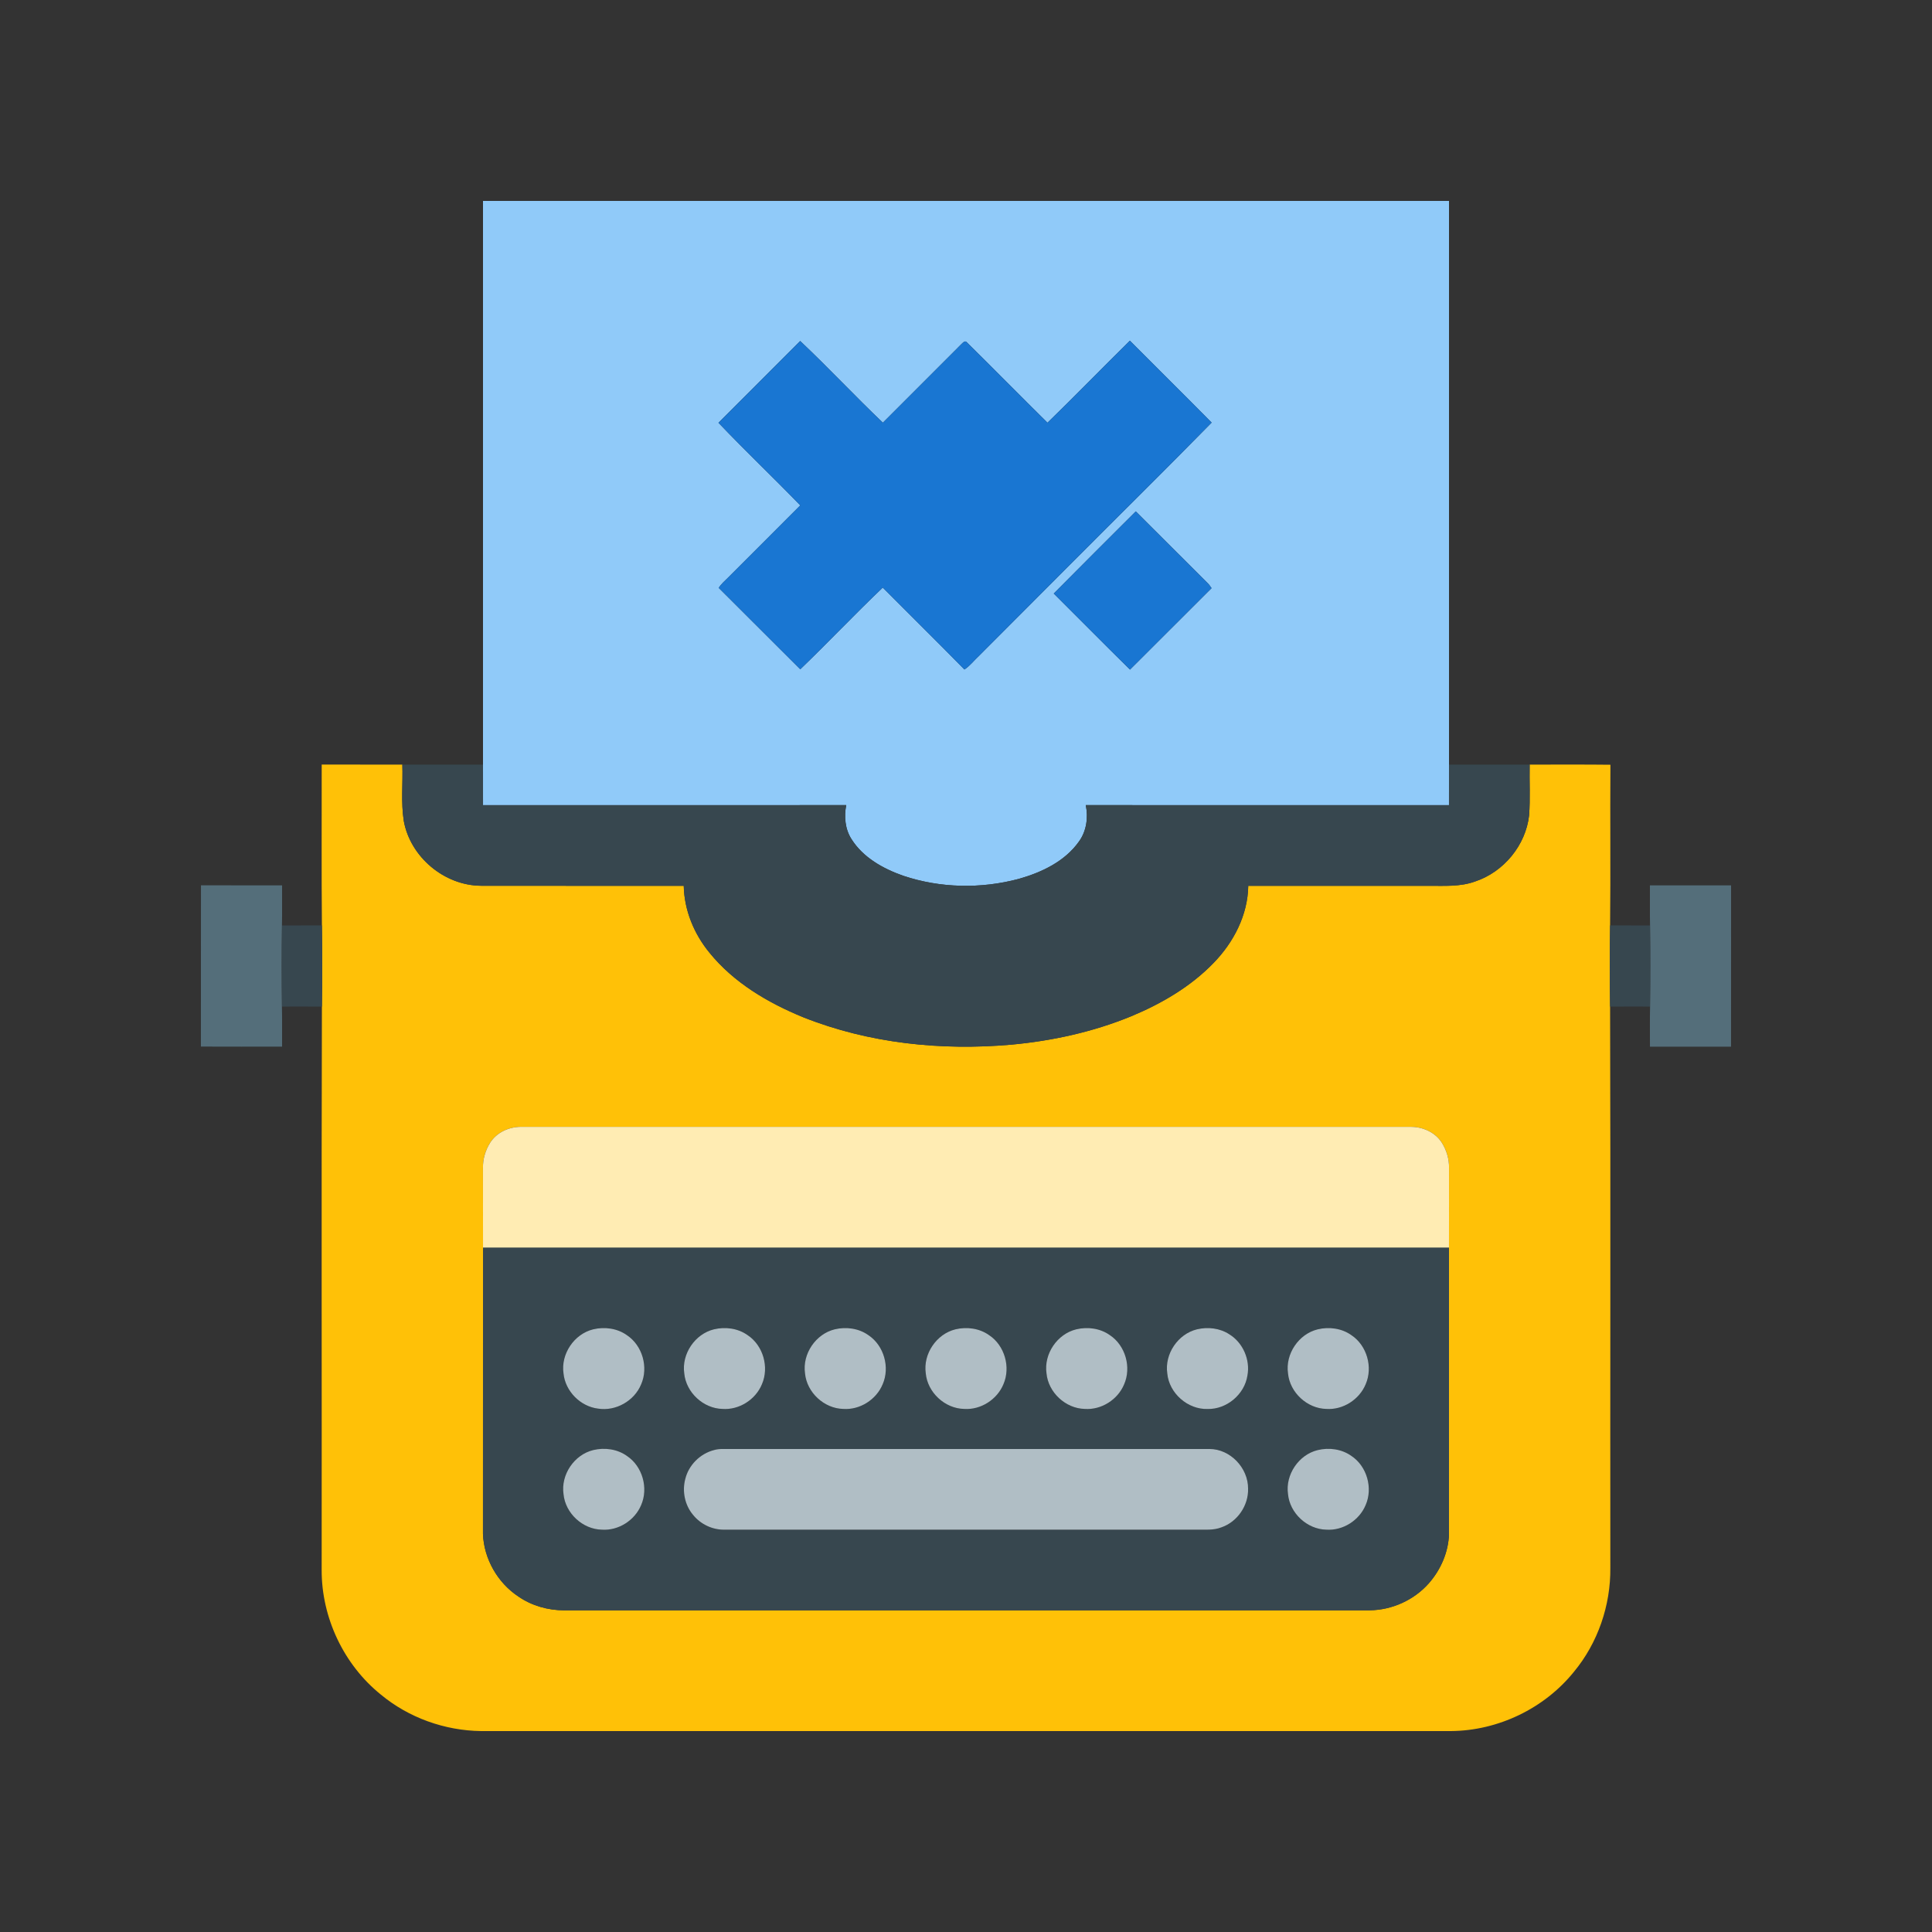
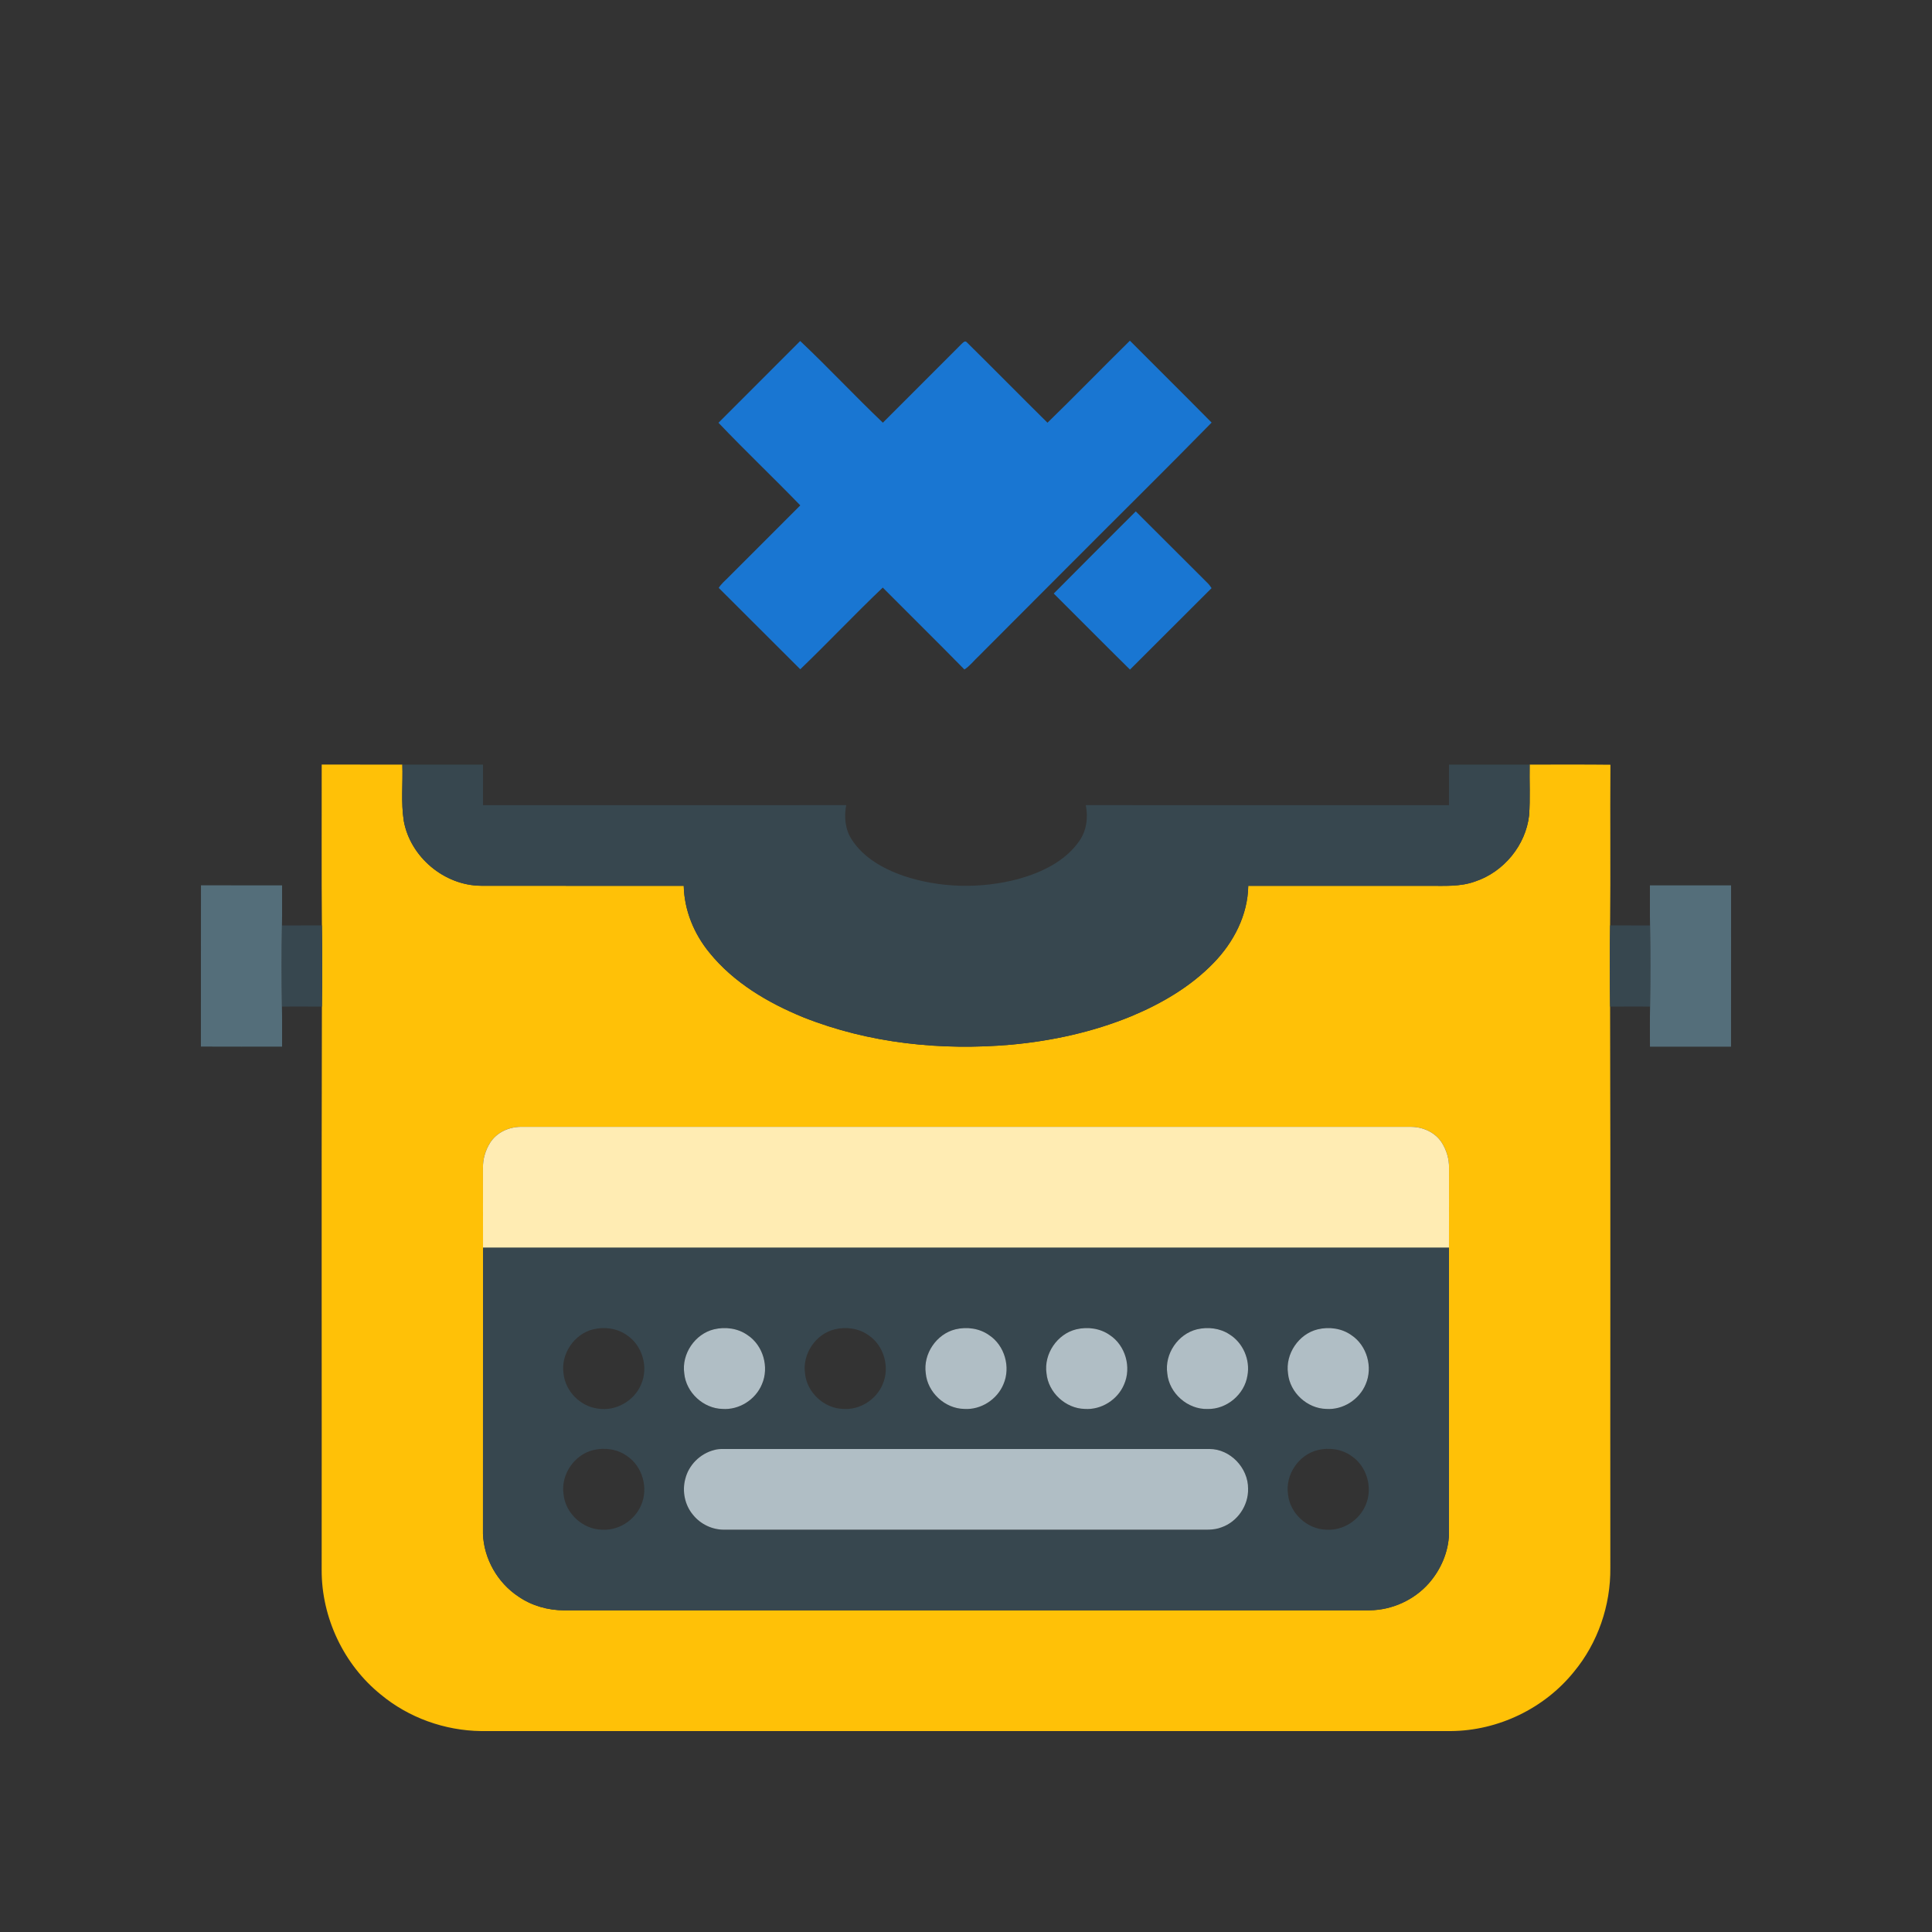
<svg xmlns="http://www.w3.org/2000/svg" width="1024pt" height="1024pt" viewBox="0 0 1024 1024" version="1.1">
  <rect x="0" y="0" width="1024" height="1024" fill="#333333" stroke="none" />
  <g id="#90caf9ff">
-     <path fill="#90caf9" opacity="1.00" d=" M 256.00 106.50 C 426.67 106.50 597.33 106.50 768.00 106.50 C 768.00 206.09 768.00 305.67 768.00 405.26 C 767.99 412.42 768.01 419.59 767.99 426.75 C 703.82 426.73 639.66 426.78 575.49 426.73 C 576.82 433.32 575.90 440.46 571.89 445.99 C 564.43 456.56 552.13 462.38 540.00 465.82 C 520.00 471.17 498.35 470.77 478.68 464.16 C 468.04 460.41 457.43 454.50 451.28 444.71 C 447.89 439.39 447.34 432.82 448.51 426.73 C 384.34 426.78 320.18 426.73 256.01 426.75 C 255.98 419.59 256.01 412.42 256.00 405.26 C 256.00 305.67 256.00 206.09 256.00 106.50 M 380.81 224.08 C 394.97 238.94 409.88 253.10 424.17 267.86 C 411.46 280.59 398.72 293.30 386.01 306.04 C 384.25 307.81 382.28 309.44 380.94 311.59 C 395.36 325.96 409.75 340.35 424.16 354.73 C 438.94 340.51 453.03 325.57 467.88 311.43 C 482.28 325.92 496.85 340.26 511.16 354.84 C 514.10 352.96 516.20 350.09 518.75 347.75 C 534.93 331.59 551.08 315.41 567.20 299.20 C 592.17 274.10 617.43 249.27 642.19 223.98 C 627.83 209.43 613.28 195.07 598.87 180.57 C 584.23 194.98 569.92 209.74 555.19 224.05 C 540.88 209.94 526.80 195.58 512.48 181.47 C 511.44 180.16 510.21 181.82 509.44 182.51 C 495.63 196.38 481.77 210.20 467.94 224.04 C 453.08 209.88 439.05 194.83 424.12 180.74 C 409.69 195.19 395.22 209.61 380.81 224.08 M 558.51 314.59 C 572.00 328.00 585.36 341.55 598.92 354.90 C 613.31 340.50 627.74 326.12 642.15 311.73 C 641.52 310.78 640.88 309.84 640.06 309.05 C 627.32 296.43 614.72 283.66 601.98 271.05 C 587.45 285.52 572.96 300.03 558.51 314.59 Z" />
-   </g>
+     </g>
  <g id="#1976d2ff">
    <path fill="#1976d2" opacity="1.00" d=" M 380.81 224.08 C 395.22 209.61 409.69 195.19 424.12 180.74 C 439.05 194.83 453.08 209.88 467.94 224.04 C 481.77 210.20 495.63 196.38 509.44 182.51 C 510.21 181.82 511.44 180.16 512.48 181.47 C 526.80 195.58 540.88 209.94 555.19 224.05 C 569.92 209.74 584.23 194.98 598.87 180.57 C 613.28 195.07 627.83 209.43 642.19 223.98 C 617.43 249.27 592.17 274.10 567.20 299.20 C 551.08 315.41 534.93 331.59 518.75 347.75 C 516.20 350.09 514.10 352.96 511.16 354.84 C 496.85 340.26 482.28 325.92 467.88 311.43 C 453.03 325.57 438.94 340.51 424.16 354.73 C 409.75 340.35 395.36 325.96 380.94 311.59 C 382.28 309.44 384.25 307.81 386.01 306.04 C 398.72 293.30 411.46 280.59 424.17 267.86 C 409.88 253.10 394.97 238.94 380.81 224.08 Z" />
    <path fill="#1976d2" opacity="1.00" d=" M 558.51 314.59 C 572.96 300.03 587.45 285.52 601.98 271.05 C 614.72 283.66 627.32 296.43 640.06 309.05 C 640.88 309.84 641.52 310.78 642.15 311.73 C 627.74 326.12 613.31 340.50 598.92 354.90 C 585.36 341.55 572.00 328.00 558.51 314.59 Z" />
  </g>
  <g id="#ffc107ff">
    <path fill="#ffc107" opacity="1.00" d=" M 170.51 405.24 C 184.76 405.26 199.00 405.24 213.25 405.25 C 213.60 415.17 212.46 425.20 214.00 435.04 C 217.43 454.22 235.48 469.36 254.97 469.47 C 290.78 469.54 326.59 469.48 362.40 469.50 C 362.67 482.47 367.85 494.99 376.04 504.96 C 388.91 520.85 407.04 531.52 425.75 539.18 C 460.58 553.03 498.85 556.97 536.03 553.69 C 557.73 551.69 579.28 546.96 599.48 538.68 C 615.61 531.97 631.09 522.96 643.30 510.30 C 653.90 499.38 661.37 484.94 661.60 469.50 C 693.41 469.50 725.22 469.50 757.03 469.50 C 765.38 469.46 774.02 470.11 782.01 467.14 C 797.07 462.07 808.66 447.99 810.46 432.16 C 811.11 423.21 810.57 414.22 810.75 405.25 C 825.02 405.30 839.29 405.15 853.56 405.33 C 853.34 433.71 853.70 462.10 853.38 490.48 C 853.16 504.82 853.17 519.18 853.38 533.53 C 853.68 632.69 853.40 731.86 853.51 831.02 C 853.71 850.89 846.90 870.81 834.18 886.13 C 818.52 905.54 794.02 917.30 769.08 917.50 C 597.70 917.50 426.32 917.50 254.93 917.50 C 235.74 917.25 216.66 910.45 201.87 898.18 C 182.18 882.31 170.39 857.34 170.49 832.06 C 170.60 732.55 170.33 633.04 170.62 533.53 C 170.83 519.18 170.84 504.82 170.62 490.48 C 170.35 462.07 170.56 433.65 170.51 405.24 M 259.73 605.76 C 257.27 609.71 255.89 614.36 255.98 619.03 C 256.03 633.10 255.98 647.17 256.01 661.24 C 255.98 711.82 256.03 762.40 255.98 812.97 C 256.46 826.21 263.77 838.97 274.82 846.23 C 281.86 851.09 290.45 853.49 298.97 853.51 C 441.31 853.48 583.66 853.52 726.01 853.49 C 737.82 853.35 749.44 848.07 757.27 839.23 C 763.62 832.03 767.70 822.69 768.00 813.05 C 767.99 762.45 768.01 711.85 767.99 661.24 C 768.02 647.16 767.97 633.07 768.02 618.98 C 768.10 614.32 766.71 609.68 764.26 605.74 C 760.85 600.29 754.36 597.31 748.05 597.26 C 590.70 597.24 433.35 597.25 276.00 597.25 C 269.66 597.28 263.13 600.28 259.73 605.76 Z" />
  </g>
  <g id="#37474fff">
    <path fill="#37474f" opacity="1.00" d=" M 213.25 405.25 C 227.50 405.25 241.75 405.25 256.00 405.26 C 256.01 412.42 255.98 419.59 256.01 426.75 C 320.18 426.73 384.34 426.78 448.51 426.73 C 447.34 432.82 447.89 439.39 451.28 444.71 C 457.43 454.50 468.04 460.41 478.68 464.16 C 498.35 470.77 520.00 471.17 540.00 465.82 C 552.13 462.38 564.43 456.56 571.89 445.99 C 575.90 440.46 576.82 433.32 575.49 426.73 C 639.66 426.78 703.82 426.73 767.99 426.75 C 768.01 419.59 767.99 412.42 768.00 405.26 C 782.25 405.25 796.50 405.25 810.75 405.25 C 810.57 414.22 811.11 423.21 810.46 432.16 C 808.66 447.99 797.07 462.07 782.01 467.14 C 774.02 470.11 765.38 469.46 757.03 469.50 C 725.22 469.50 693.41 469.50 661.60 469.50 C 661.37 484.94 653.90 499.38 643.30 510.30 C 631.09 522.96 615.61 531.97 599.48 538.68 C 579.28 546.96 557.73 551.69 536.03 553.69 C 498.85 556.97 460.58 553.03 425.75 539.18 C 407.04 531.52 388.91 520.85 376.04 504.96 C 367.85 494.99 362.67 482.47 362.40 469.50 C 326.59 469.48 290.78 469.54 254.97 469.47 C 235.48 469.36 217.43 454.22 214.00 435.04 C 212.46 425.20 213.60 415.17 213.25 405.25 Z" />
    <path fill="#37474f" opacity="1.00" d=" M 149.43 490.51 C 156.49 490.47 163.55 490.53 170.62 490.48 C 170.84 504.82 170.83 519.18 170.62 533.53 C 163.55 533.47 156.49 533.50 149.42 533.51 C 149.15 519.18 149.13 504.84 149.43 490.51 Z" />
    <path fill="#37474f" opacity="1.00" d=" M 853.38 490.48 C 860.44 490.53 867.51 490.47 874.57 490.51 C 874.87 504.84 874.85 519.18 874.58 533.51 C 867.51 533.50 860.44 533.47 853.38 533.53 C 853.17 519.18 853.16 504.82 853.38 490.48 Z" />
    <path fill="#37474f" opacity="1.00" d=" M 256.01 661.24 C 426.67 661.25 597.33 661.25 767.99 661.24 C 768.01 711.85 767.99 762.45 768.00 813.05 C 767.70 822.69 763.62 832.03 757.27 839.23 C 749.44 848.07 737.82 853.35 726.01 853.49 C 583.66 853.52 441.31 853.48 298.97 853.51 C 290.45 853.49 281.86 851.09 274.82 846.23 C 263.77 838.97 256.46 826.21 255.98 812.97 C 256.03 762.40 255.98 711.82 256.01 661.24 M 314.38 704.58 C 304.27 707.06 297.15 717.69 298.68 727.98 C 299.62 737.38 307.59 745.44 316.95 746.59 C 326.36 748.11 336.21 742.52 339.82 733.72 C 343.78 724.70 340.53 713.18 332.31 707.70 C 327.19 704.02 320.44 703.11 314.38 704.58 M 378.41 704.57 C 368.30 707.04 361.16 717.66 362.68 727.97 C 363.65 738.05 372.77 746.51 382.89 746.76 C 391.74 747.41 400.48 741.84 403.84 733.67 C 407.77 724.64 404.50 713.13 396.27 707.67 C 391.16 704.01 384.45 703.12 378.41 704.57 M 442.46 704.56 C 432.33 707.01 425.17 717.62 426.68 727.94 C 427.64 738.05 436.80 746.54 446.95 746.76 C 455.75 747.38 464.44 741.85 467.81 733.74 C 471.78 724.72 468.54 713.19 460.32 707.70 C 455.21 704.03 448.50 703.12 442.46 704.56 M 506.41 704.57 C 496.33 707.04 489.20 717.60 490.67 727.87 C 491.60 738.03 500.80 746.56 510.99 746.76 C 519.82 747.37 528.52 741.78 531.86 733.63 C 535.76 724.61 532.50 713.14 524.29 707.69 C 519.18 704.02 512.45 703.12 506.41 704.57 M 570.44 704.57 C 560.33 707.02 553.17 717.62 554.67 727.92 C 555.62 738.04 564.78 746.53 574.93 746.76 C 583.74 747.39 592.45 741.85 595.81 733.73 C 599.78 724.70 596.53 713.16 588.29 707.68 C 583.18 704.02 576.47 703.12 570.44 704.57 M 634.42 704.57 C 624.31 707.04 617.17 717.64 618.68 727.94 C 619.66 738.45 629.51 747.12 640.06 746.79 C 650.18 747.03 659.68 739.02 661.17 729.02 C 662.72 720.74 658.83 711.71 651.66 707.27 C 646.64 703.92 640.21 703.19 634.42 704.57 M 698.40 704.58 C 688.28 707.05 681.15 717.68 682.68 727.98 C 683.66 738.08 692.82 746.54 702.96 746.76 C 711.79 747.38 720.49 741.81 723.84 733.67 C 727.76 724.65 724.52 713.17 716.32 707.70 C 711.20 704.02 704.45 703.11 698.40 704.58 M 314.42 768.57 C 304.31 771.04 297.17 781.64 298.68 791.93 C 299.63 802.06 308.81 810.55 318.98 810.76 C 327.78 811.37 336.45 805.83 339.82 797.73 C 343.77 788.71 340.54 777.20 332.33 771.71 C 327.21 768.02 320.47 767.11 314.42 768.57 M 378.43 768.57 C 371.08 770.46 364.98 776.53 363.20 783.93 C 361.49 790.39 362.95 797.68 367.26 802.83 C 371.24 807.84 377.57 810.88 383.98 810.76 C 467.34 810.73 550.70 810.76 634.05 810.75 C 638.53 810.70 643.18 811.20 647.45 809.50 C 655.87 806.57 661.77 797.93 661.51 789.02 C 661.60 778.05 652.06 767.97 641.00 767.99 C 555.00 768.01 468.99 768.01 382.99 767.99 C 381.45 767.99 379.91 768.13 378.43 768.57 M 698.36 768.59 C 688.29 771.07 681.18 781.64 682.67 791.91 C 683.62 802.05 692.80 810.55 702.98 810.76 C 711.77 811.37 720.46 805.83 723.82 797.72 C 727.78 788.69 724.52 777.15 716.28 771.68 C 711.15 768.01 704.41 767.11 698.36 768.59 Z" />
  </g>
  <g id="#546e7aff">
    <path fill="#546e7a" opacity="1.00" d=" M 106.52 469.24 C 120.85 469.27 135.18 469.23 149.51 469.27 C 149.45 476.35 149.60 483.43 149.43 490.51 C 149.13 504.84 149.15 519.18 149.42 533.51 C 149.61 540.58 149.44 547.66 149.51 554.73 C 135.17 554.74 120.82 554.78 106.48 554.71 C 106.53 526.22 106.46 497.73 106.52 469.24 Z" />
    <path fill="#546e7a" opacity="1.00" d=" M 874.49 469.27 C 888.83 469.23 903.17 469.25 917.51 469.27 C 917.48 497.76 917.53 526.26 917.48 554.76 C 903.16 554.74 888.84 554.74 874.51 554.76 C 874.53 547.67 874.40 540.59 874.58 533.51 C 874.85 519.18 874.87 504.84 874.57 490.51 C 874.39 483.43 874.56 476.35 874.49 469.27 Z" />
  </g>
  <g id="#ffecb3ff">
    <path fill="#ffecb3" opacity="1.00" d=" M 259.73 605.76 C 263.13 600.28 269.66 597.28 276.00 597.25 C 433.35 597.25 590.70 597.24 748.05 597.26 C 754.36 597.31 760.85 600.29 764.26 605.74 C 766.71 609.68 768.10 614.32 768.02 618.98 C 767.97 633.07 768.02 647.16 767.99 661.24 C 597.33 661.25 426.67 661.25 256.01 661.24 C 255.98 647.17 256.03 633.10 255.98 619.03 C 255.89 614.36 257.27 609.71 259.73 605.76 Z" />
  </g>
  <g id="#b0bec5ff">
-     <path fill="#b0bec5" opacity="1.00" d=" M 314.38 704.58 C 320.44 703.11 327.19 704.02 332.31 707.70 C 340.53 713.18 343.78 724.70 339.82 733.72 C 336.21 742.52 326.36 748.11 316.95 746.59 C 307.59 745.44 299.62 737.38 298.68 727.98 C 297.15 717.69 304.27 707.06 314.38 704.58 Z" />
    <path fill="#b0bec5" opacity="1.00" d=" M 378.41 704.57 C 384.45 703.12 391.16 704.01 396.27 707.67 C 404.50 713.13 407.77 724.64 403.84 733.67 C 400.48 741.84 391.74 747.41 382.89 746.76 C 372.77 746.51 363.65 738.05 362.68 727.97 C 361.16 717.66 368.30 707.04 378.41 704.57 Z" />
-     <path fill="#b0bec5" opacity="1.00" d=" M 442.46 704.56 C 448.50 703.12 455.21 704.03 460.32 707.70 C 468.54 713.19 471.78 724.72 467.81 733.74 C 464.44 741.85 455.75 747.38 446.95 746.76 C 436.80 746.54 427.64 738.05 426.68 727.94 C 425.17 717.62 432.33 707.01 442.46 704.56 Z" />
    <path fill="#b0bec5" opacity="1.00" d=" M 506.41 704.57 C 512.45 703.12 519.18 704.02 524.29 707.69 C 532.50 713.14 535.76 724.61 531.86 733.63 C 528.52 741.78 519.82 747.37 510.99 746.76 C 500.80 746.56 491.60 738.03 490.67 727.87 C 489.20 717.60 496.33 707.04 506.41 704.57 Z" />
    <path fill="#b0bec5" opacity="1.00" d=" M 570.44 704.57 C 576.47 703.12 583.18 704.02 588.29 707.68 C 596.53 713.16 599.78 724.70 595.81 733.73 C 592.45 741.85 583.74 747.39 574.93 746.76 C 564.78 746.53 555.62 738.04 554.67 727.92 C 553.17 717.62 560.33 707.02 570.44 704.57 Z" />
    <path fill="#b0bec5" opacity="1.00" d=" M 634.42 704.57 C 640.21 703.19 646.64 703.92 651.66 707.27 C 658.83 711.71 662.72 720.74 661.17 729.02 C 659.68 739.02 650.18 747.03 640.06 746.79 C 629.51 747.12 619.66 738.45 618.68 727.94 C 617.17 717.64 624.31 707.04 634.42 704.57 Z" />
    <path fill="#b0bec5" opacity="1.00" d=" M 698.40 704.58 C 704.45 703.11 711.20 704.02 716.32 707.70 C 724.52 713.17 727.76 724.65 723.84 733.67 C 720.49 741.81 711.79 747.38 702.96 746.76 C 692.82 746.54 683.66 738.08 682.68 727.98 C 681.15 717.68 688.28 707.05 698.40 704.58 Z" />
-     <path fill="#b0bec5" opacity="1.00" d=" M 314.42 768.57 C 320.47 767.11 327.21 768.02 332.33 771.71 C 340.54 777.20 343.77 788.71 339.82 797.73 C 336.45 805.83 327.78 811.37 318.98 810.76 C 308.81 810.55 299.63 802.06 298.68 791.93 C 297.17 781.64 304.31 771.04 314.42 768.57 Z" />
    <path fill="#b0bec5" opacity="1.00" d=" M 378.43 768.57 C 379.91 768.13 381.45 767.99 382.99 767.99 C 468.99 768.01 555.00 768.01 641.00 767.99 C 652.06 767.97 661.60 778.05 661.51 789.02 C 661.77 797.93 655.87 806.57 647.45 809.50 C 643.18 811.20 638.53 810.70 634.05 810.75 C 550.70 810.76 467.34 810.73 383.98 810.76 C 377.57 810.88 371.24 807.84 367.26 802.83 C 362.95 797.68 361.49 790.39 363.20 783.93 C 364.98 776.53 371.08 770.46 378.43 768.57 Z" />
-     <path fill="#b0bec5" opacity="1.00" d=" M 698.36 768.59 C 704.41 767.11 711.15 768.01 716.28 771.68 C 724.52 777.15 727.78 788.69 723.82 797.72 C 720.46 805.83 711.77 811.37 702.98 810.76 C 692.80 810.55 683.62 802.05 682.67 791.91 C 681.18 781.64 688.29 771.07 698.36 768.59 Z" />
  </g>
</svg>